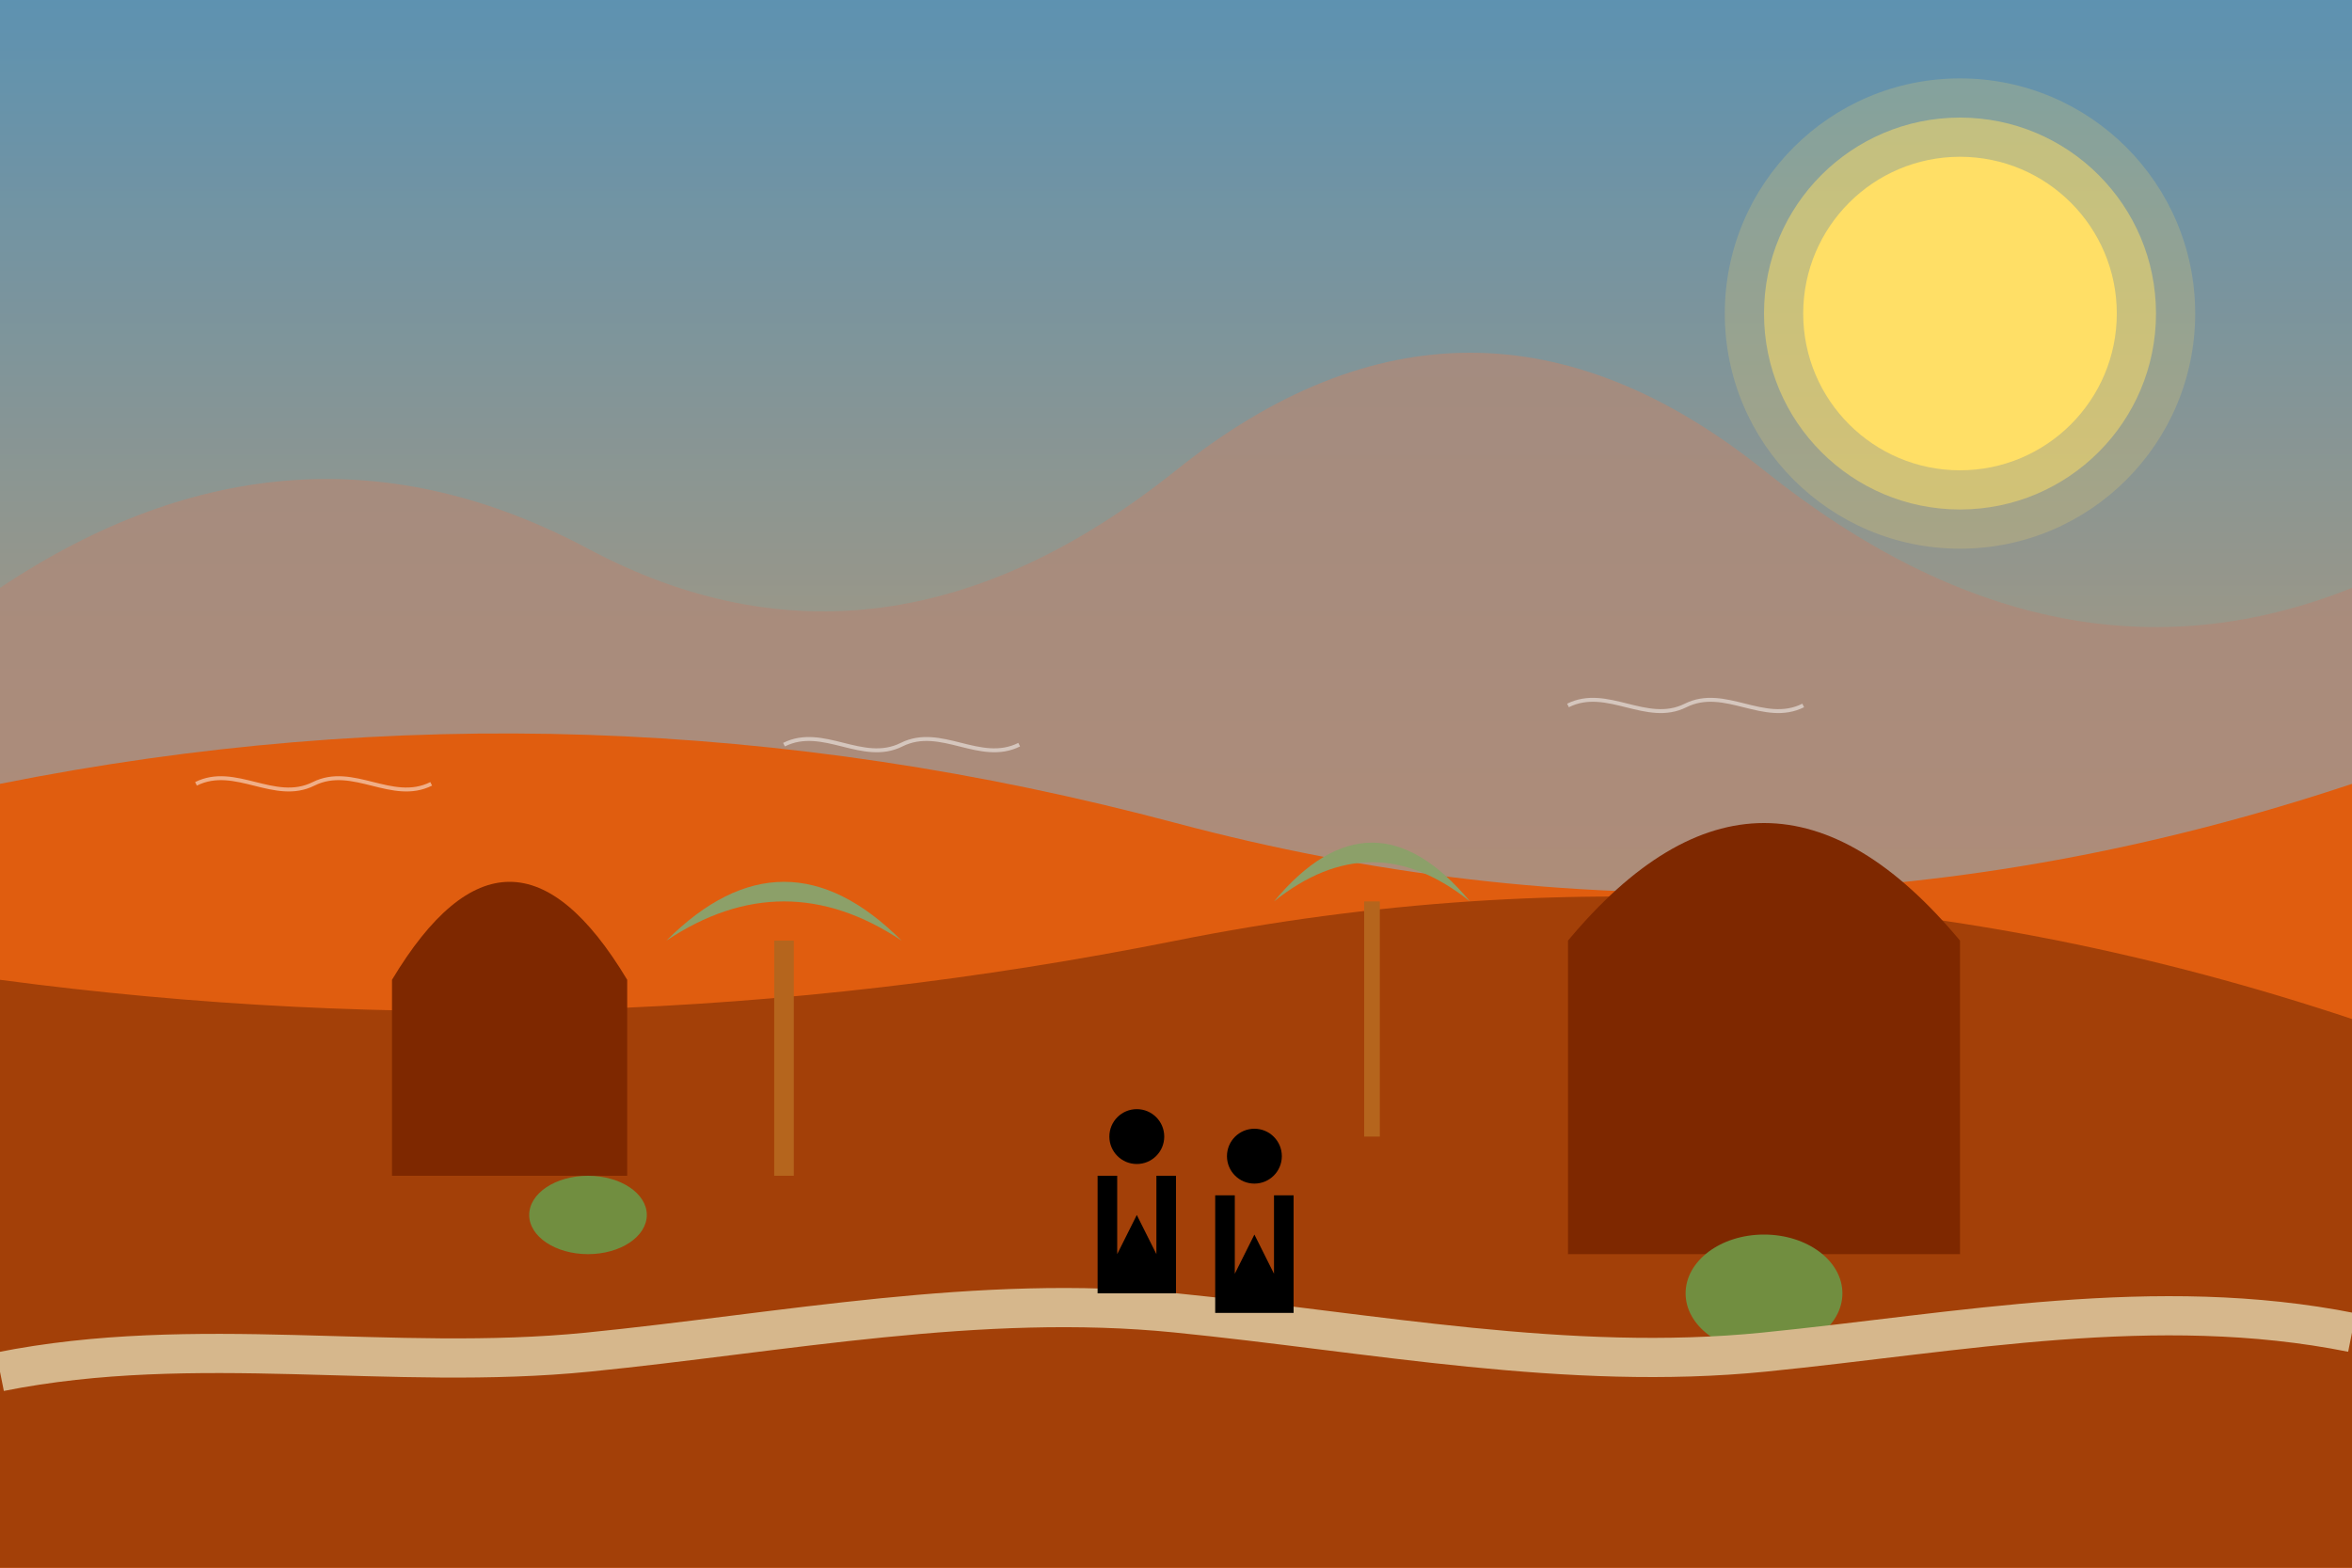
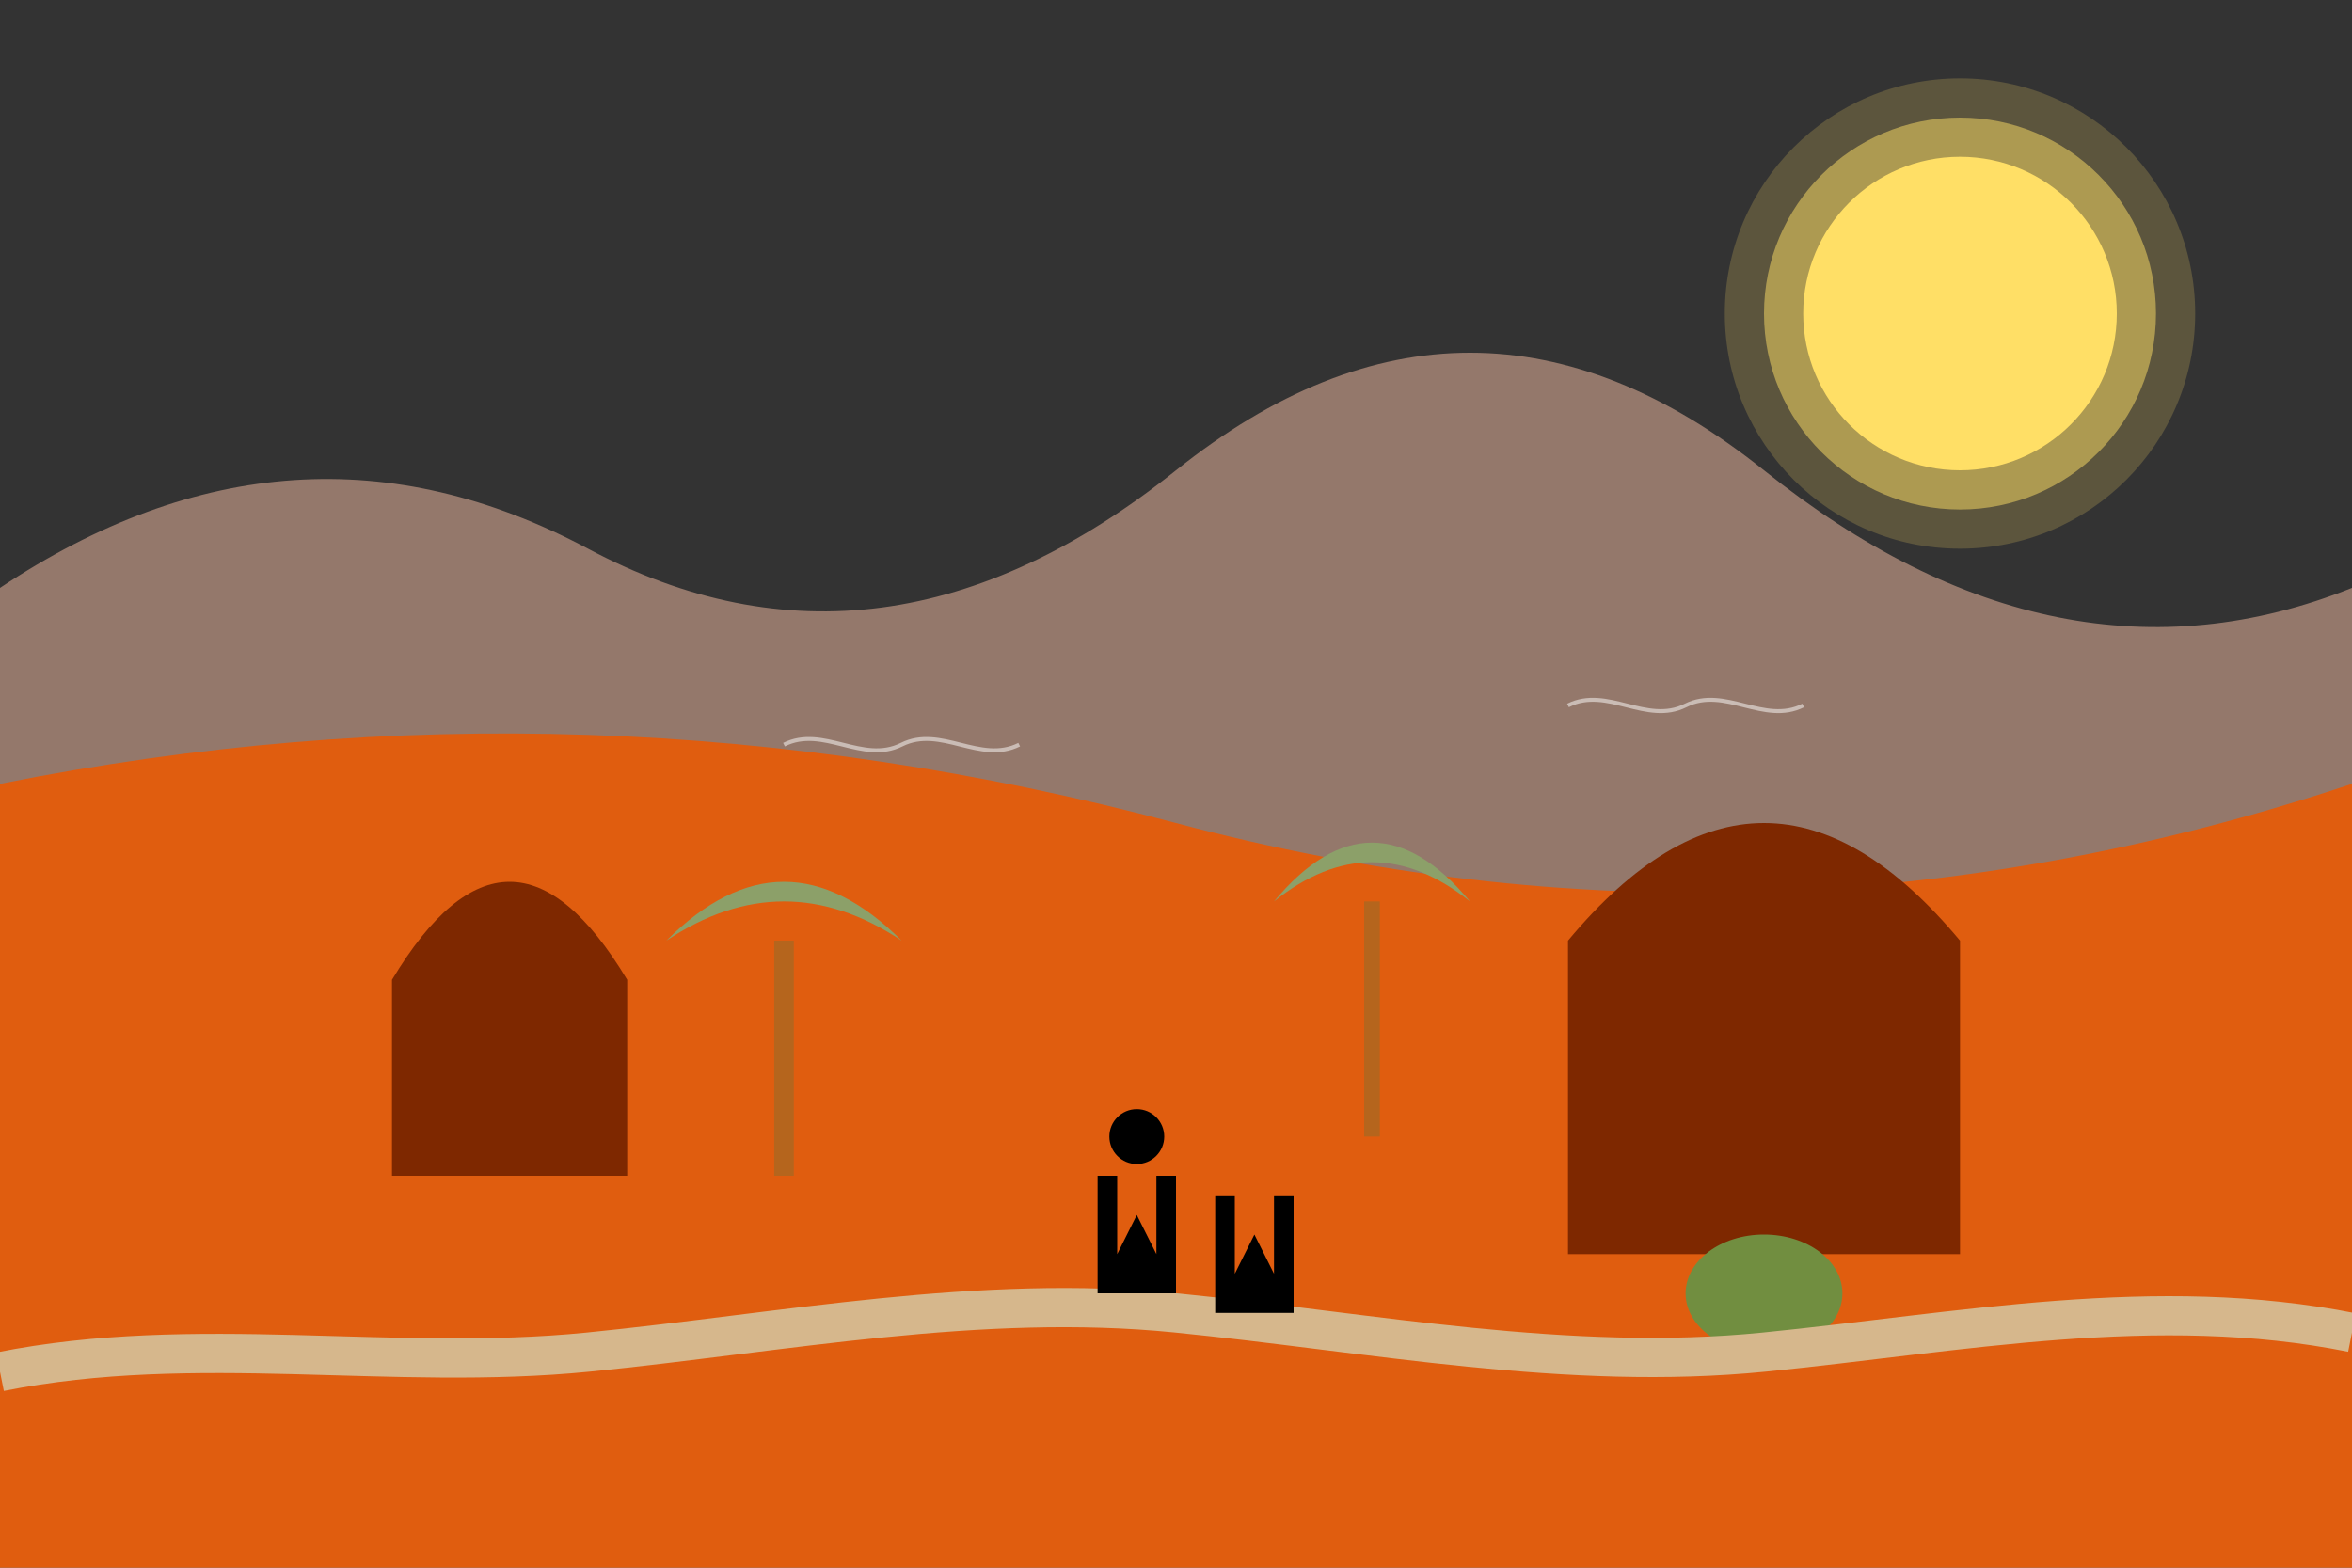
<svg xmlns="http://www.w3.org/2000/svg" width="600" height="400" viewBox="0 0 600 400">
  <rect x="0" y="0" width="600" height="400" fill="#333333" stroke="none" />
  <defs>
    <linearGradient id="skyGradient" x1="0%" y1="0%" x2="0%" y2="100%">
      <stop offset="0%" stop-color="#5d92b1" />
      <stop offset="100%" stop-color="#f49e4c" />
    </linearGradient>
  </defs>
-   <rect width="600" height="400" fill="url(#skyGradient)" />
  <circle cx="500" cy="80" r="40" fill="#ffe066" />
  <circle cx="500" cy="80" r="50" fill="#ffe066" opacity="0.5" />
  <circle cx="500" cy="80" r="60" fill="#ffe066" opacity="0.2" />
  <path d="M0,150 Q75,100 150,140 Q225,180 300,120 Q375,60 450,120 Q525,180 600,150 L600,400 L0,400 Z" fill="#ac8a79" opacity="0.8" />
  <path d="M0,200 Q150,170 300,210 Q450,250 600,200 L600,400 L0,400 Z" fill="#e05d0f" />
-   <path d="M0,250 Q150,270 300,240 Q450,210 600,260 L600,400 L0,400 Z" fill="#a34008" />
  <path d="M100,250 Q130,200 160,250 L160,300 L100,300 Z" fill="#7e2800" />
  <path d="M400,240 Q450,180 500,240 L500,320 L400,320 Z" fill="#7e2800" />
  <line x1="200" y1="300" x2="200" y2="240" stroke="#b5651d" stroke-width="5" />
  <path d="M170,240 Q200,210 230,240 Q200,220 170,240 Z" fill="#8ca069" />
  <line x1="350" y1="290" x2="350" y2="230" stroke="#b5651d" stroke-width="4" />
  <path d="M325,230 Q350,200 375,230 Q350,210 325,230 Z" fill="#8ca069" />
-   <ellipse cx="150" cy="310" rx="15" ry="10" fill="#718e40" />
  <ellipse cx="450" cy="330" rx="20" ry="15" fill="#718e40" />
  <path d="M0,350 C50,340 100,350 150,345 C200,340 250,330 300,335 C350,340 400,350 450,345 C500,340 550,330 600,340" stroke="#d6b78c" stroke-width="10" fill="none" />
  <path d="M280,330 L280,300 L285,300 L285,320 L290,310 L295,320 L295,300 L300,300 L300,330 Z" fill="#000000" />
  <circle cx="290" cy="290" r="7" fill="#000000" />
  <path d="M310,335 L310,305 L315,305 L315,325 L320,315 L325,325 L325,305 L330,305 L330,335 Z" fill="#000000" />
-   <circle cx="320" cy="295" r="7" fill="#000000" />
-   <path d="M50,200 C60,195 70,205 80,200 C90,195 100,205 110,200" stroke="#ffffff" stroke-width="1" opacity="0.5" fill="none" />
  <path d="M400,180 C410,175 420,185 430,180 C440,175 450,185 460,180" stroke="#ffffff" stroke-width="1" opacity="0.5" fill="none" />
  <path d="M200,190 C210,185 220,195 230,190 C240,185 250,195 260,190" stroke="#ffffff" stroke-width="1" opacity="0.5" fill="none" />
</svg>